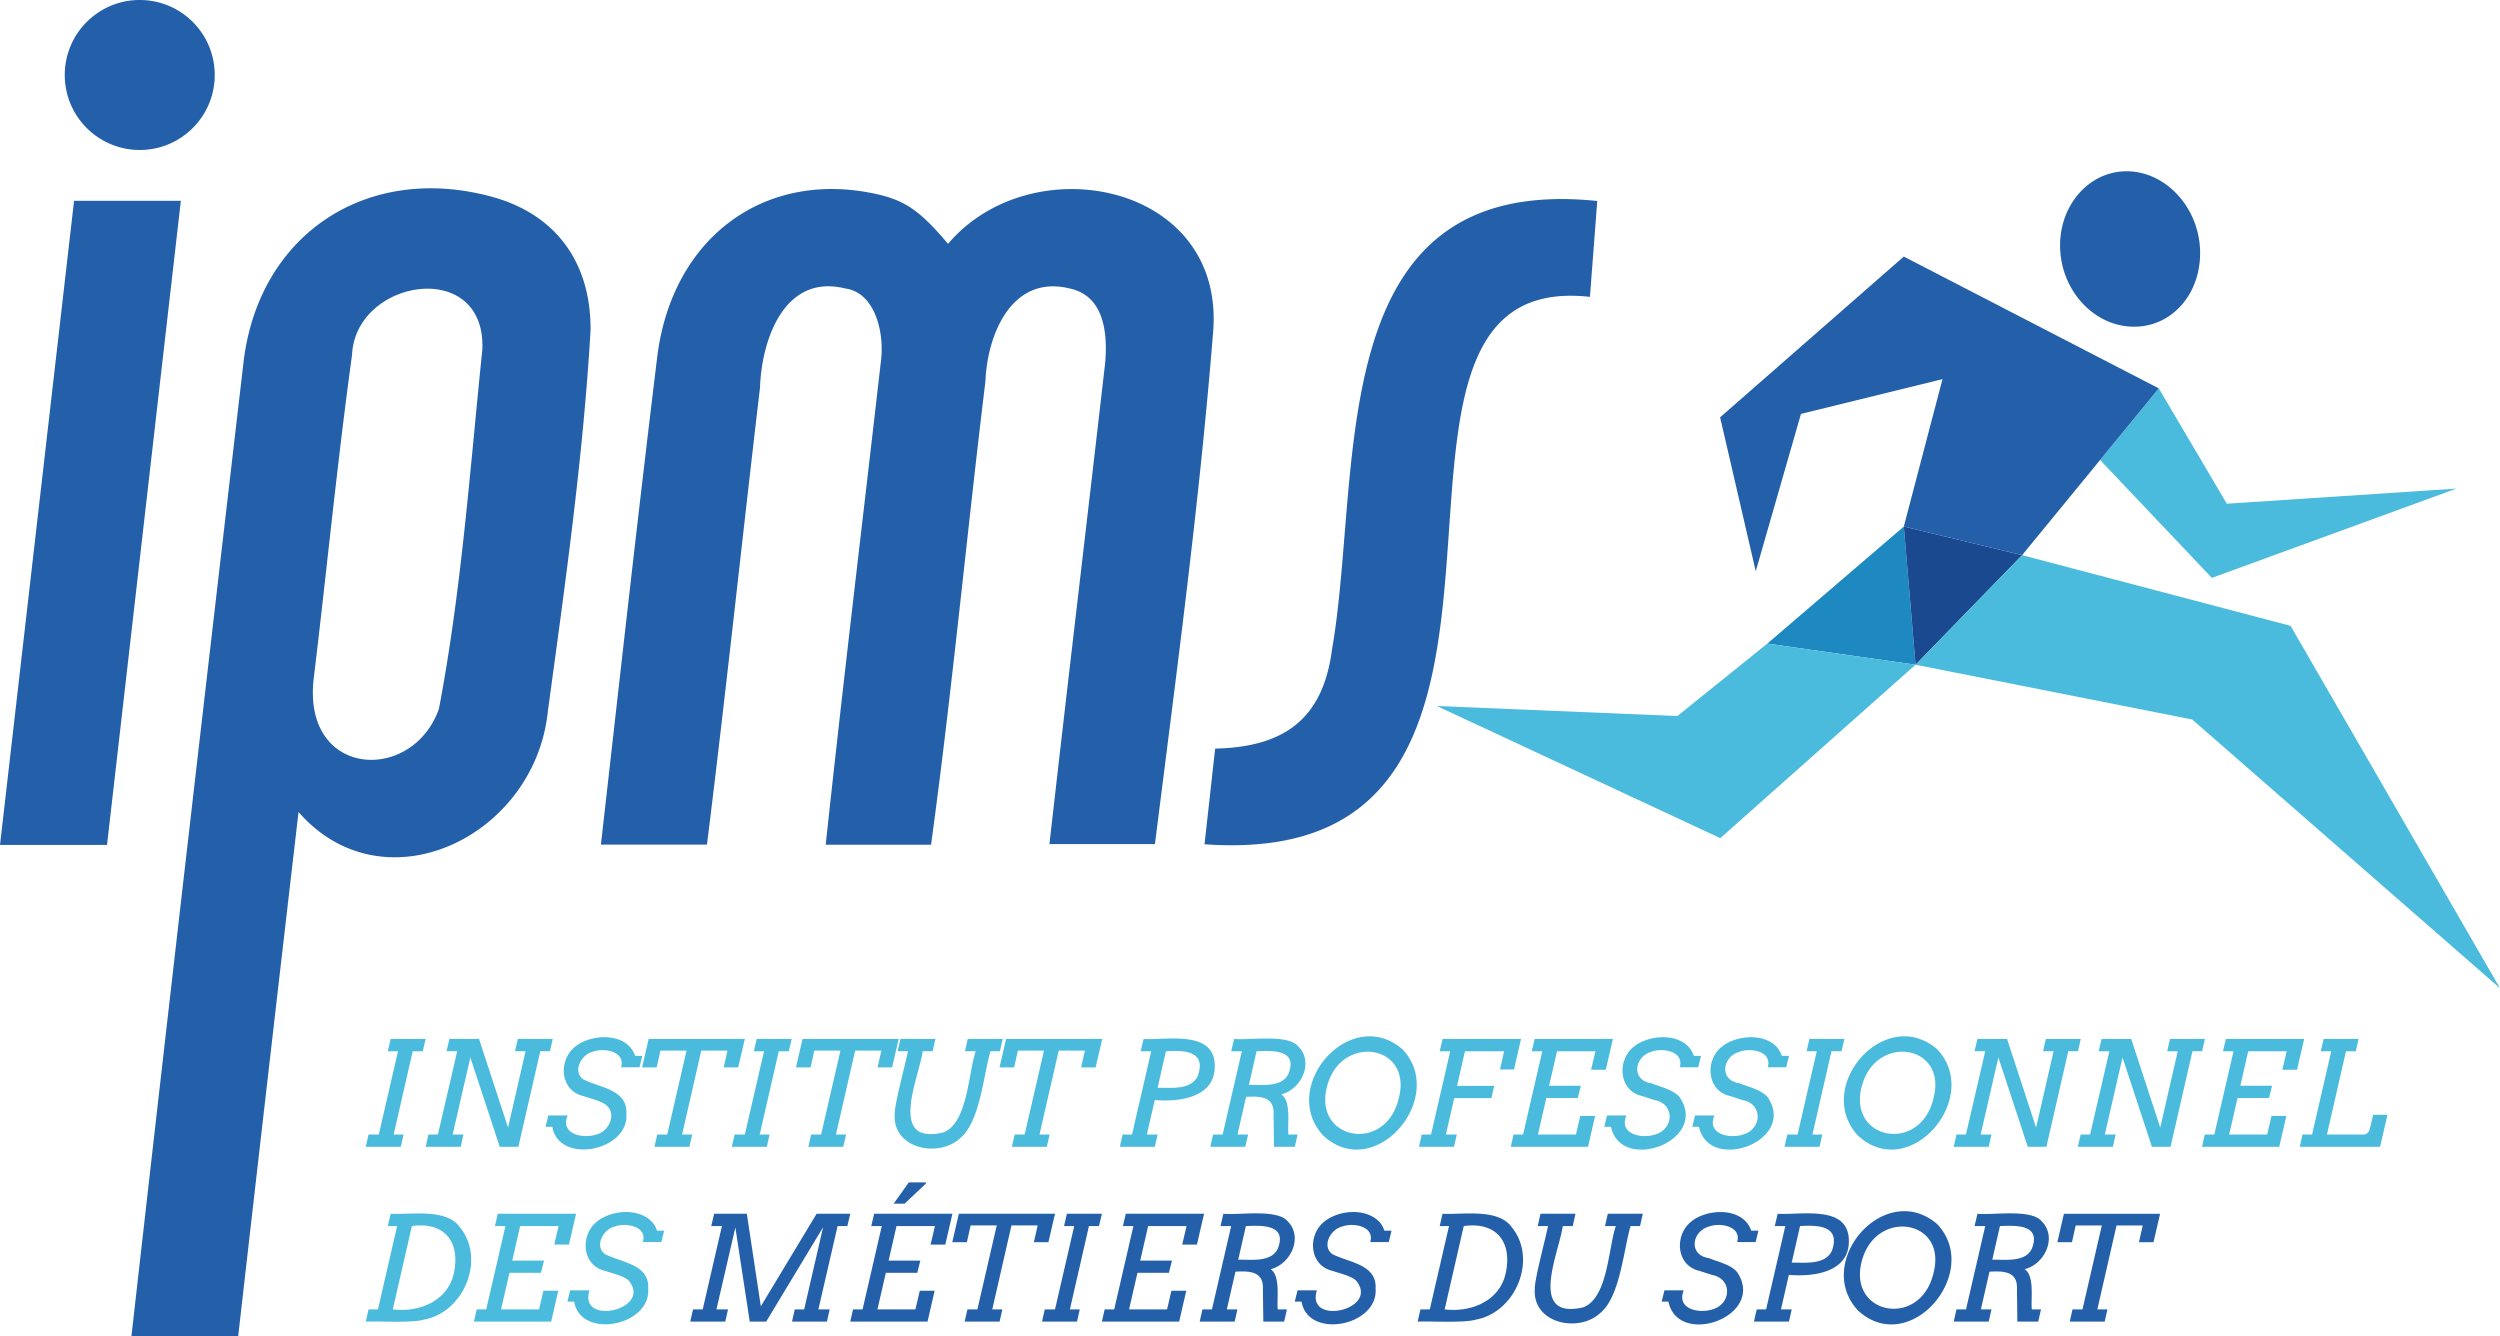
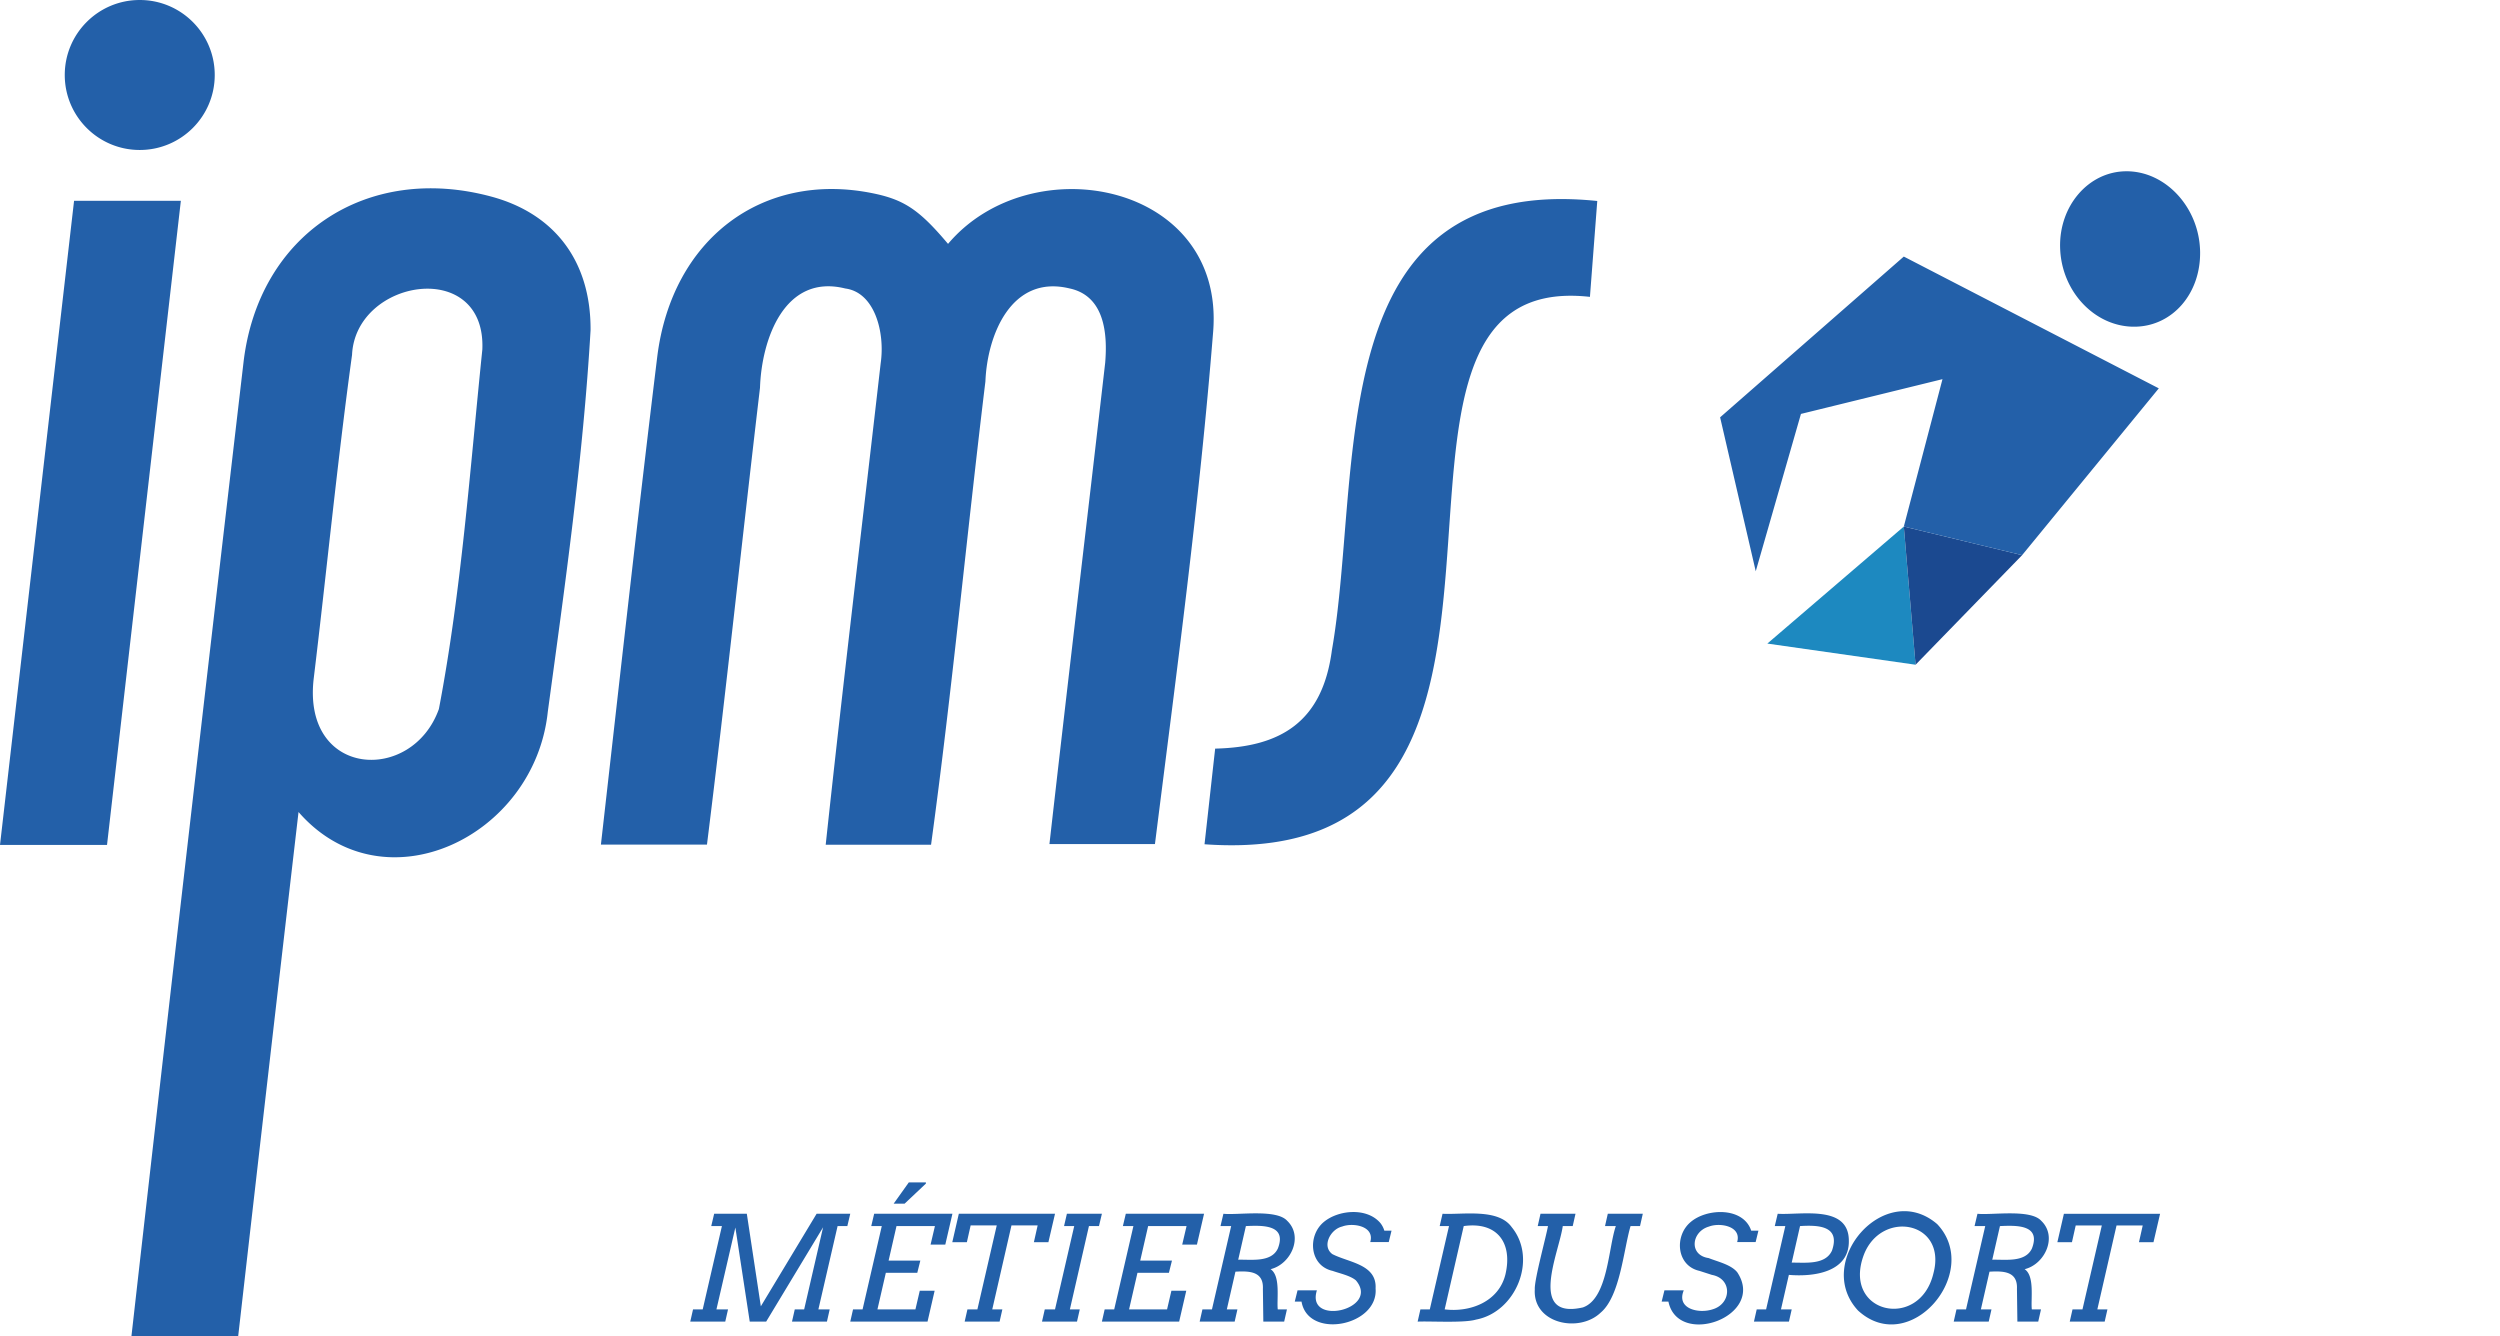
<svg xmlns="http://www.w3.org/2000/svg" width="600" height="320.657" viewBox="0 0 600 320.657">
  <path fill="#1d89c0" d="M424.163 154.46l32.753-28.091 2.822 33.167z" />
  <path fill="#1b4990" d="M459.738 159.536l-2.821-33.168 28.39 6.87z" />
-   <path d="M526.13 172.683L600 237.179l-50.256-86.976-64.437-16.966-25.57 26.299 66.393 13.147zm-66.392-13.154l-35.575-5.069-21.598 17.39-57.73-2.41 68.03 31.718 46.873-41.63zm129.794-42.267l-55.095 3.632-16.326-27.69-14.085 17.19 26.818 28.299 58.688-21.43zM129.378 314.25h-9.117l2.014-8.776h7.547l.735-2.937h-7.615l1.895-8.28h9.22l-1.041 4.439h3.533l1.708-7.394h-18.782l-.7 2.955h2.528l-4.61 19.993h-2.288l-.667 2.937h18.543l1.707-7.41h-3.568l-1.042 4.473zm-19.012-19.729c-3.241-4.586-11.845-2.95-16.605-3.219l-.683 2.955h2.237l-4.61 19.993h-2.254l-.666 2.937c3.04-.143 11.2.375 14.018-.487 9.553-1.787 14.826-14.524 8.563-22.179zm-1.512 11.346c-1.61 6.535-8.445 9.147-14.581 8.383l4.576-19.993c8.029-1.123 11.787 4.032 10.005 11.61zm390.53-56.526H491l-.666 2.954h2.527l-4.2 18.32-6.967-21.274h-7.103l-.7 2.954h2.562l-4.628 19.994h-2.27l-.666 2.936h8.4l.666-2.936h-2.595l4.251-18.491 7.052 21.427h4.474l5.258-22.93h2.323l.665-2.954zM156.74 293.556c-3.19-3.813-10.077-3.215-13.591-.282-3.967 3.291-3.476 10.494 2.108 11.738 1.627.583 4.286 1.142 5.593 2.28 5.906 7.02-12.106 11.12-9.366 2.382h-4.644l-.666 2.714h1.622c1.582 9.181 18.507 5.83 17.773-3.174.321-5.81-6.499-6.208-10.38-8.231-2.603-1.938-.418-5.96 2.33-6.607 2.624-1.012 7.898-.126 6.77 3.722h4.44l.665-2.732h-1.723a5.368 5.368 0 0 0-.931-1.81zM96.852 272.29h-2.374l4.576-19.994h2.408l.7-2.954H93.76l-.683 2.954h2.442l-4.61 19.994H88.45l-.666 2.936h8.4l.667-2.936zm80.318-16.118l1.588-6.83h-23.085l-1.57 6.83h3.5l.905-4.03h6.266l-4.644 20.148h-2.39l-.667 2.936h8.384l.666-2.936h-2.425l4.61-20.148h6.283l-.904 4.03h3.483zm352.009-6.83h-8.383l-.667 2.954h2.527l-4.2 18.32-6.966-21.274h-7.103l-.7 2.954h2.562l-4.628 19.994h-2.27l-.667 2.936h8.4l.667-2.936h-2.595l4.25-18.491 7.053 21.427h4.473l5.26-22.93h2.321l.666-2.954zm22.111 7.394l1.707-7.394h-18.781l-.7 2.954h2.527l-4.61 19.994h-2.287l-.667 2.936h18.542l1.708-7.41h-3.568l-1.042 4.474h-9.118l2.015-8.777h7.547l.735-2.936h-7.615l1.894-8.28h9.22l-1.04 4.439h3.533zm-440.06 15.554h-2.596l4.25-18.491 7.053 21.427h4.473l5.26-22.93h2.321l.666-2.954h-8.383l-.667 2.954h2.527l-4.2 18.32-6.966-21.274h-7.103l-.7 2.954h2.562l-4.628 19.994h-2.27l-.667 2.936h8.4l.667-2.936zm457.528-1.366c-.204.817-.746 1.386-1.673 1.366h-8.623l4.576-19.994h2.34l.7-2.954h-8.401l-.7 2.954h2.527l-4.61 19.994h-2.288l-.666 2.936h19.277l1.776-7.667h-3.433l-.802 3.365zm-428.742-7.872c1.627.596 4.285 1.132 5.593 2.28 2.446 2.201.451 6.224-2.434 6.94-3.399 1.124-8.792-.14-6.932-4.558H131.6l-.666 2.714h1.622c1.581 9.18 18.507 5.829 17.773-3.175.32-5.81-6.499-6.207-10.38-8.23-2.603-1.939-.418-5.961 2.33-6.607 2.624-1.012 7.898-.126 6.77 3.721h4.44l.665-2.731h-1.724c-1.9-5.74-10.644-5.412-14.521-2.092-3.967 3.289-3.476 10.495 2.108 11.738zm40.91-10.756h2.443l-4.61 19.994H176.3l-.666 2.936h8.4l.666-2.936h-2.373l4.575-19.994h2.408l.7-2.954h-8.4l-.684 2.954zm155.678-.461c-12.539-10.806-29.81 9.062-19.02 20.72 12.452 11.45 29.887-9.21 19.02-20.72zm-.922 11.832c-3.298 13.795-21.985 9.647-16.689-4.482 4.215-10.928 20.047-8.049 16.69 4.482zm88.626-.247c-1.465-1.874-4.719-2.571-6.88-3.441-4.837-.7-4.138-6.359.06-7.564 2.622-1.011 7.896-.125 6.769 3.722h4.44l.665-2.731h-1.724c-1.902-5.74-10.645-5.412-14.522-2.092-3.967 3.29-3.476 10.494 2.108 11.738l2.971.956c4.933.9 4.73 6.927.188 8.264-3.399 1.12-8.792-.137-6.932-4.558h-4.644l-.666 2.714h1.622c2.328 11.136 23.448 3.526 16.545-7.008zm-21.122 0c-1.464-1.874-4.718-2.571-6.88-3.441-4.836-.7-4.137-6.359.06-7.564 2.623-1.011 7.897-.125 6.77 3.722h4.439l.665-2.731h-1.724c-1.9-5.74-10.644-5.412-14.521-2.092-3.967 3.29-3.476 10.494 2.108 11.738l2.97.956c4.934.9 4.73 6.927.189 8.264-3.399 1.12-8.792-.137-6.932-4.558h-4.644l-.666 2.714h1.622c2.328 11.136 23.448 3.526 16.544-7.008zm-91.698-12.388c-2.605-2.888-11.886-1.312-15.307-1.69l-.7 2.954h2.561l-4.61 19.994h-2.288l-.666 2.936h8.4l.667-2.936H297l2.067-9.05c3.227-.171 6.785-.168 6.59 4.115l.103 7.871h5.002l.666-2.936h-2.203c-.275-2.497.729-8.02-1.724-9.648 4.875-1.188 7.954-7.82 3.987-11.61zm-2.245 6.66c-1.6 3.4-6.426 2.586-9.51 2.68l1.843-8.076c3.939-.179 9.921-.392 7.667 5.396zm68.98 14.598h-9.117l2.014-8.777h7.547l.735-2.936h-7.615l1.894-8.28h9.22l-1.04 4.439h3.533l1.708-7.394H368.32l-.7 2.954h2.528l-4.61 19.994h-2.288l-.667 2.936h18.543l1.707-7.41h-3.568l-1.042 4.474zm-14.855-15.623l1.673-7.325h-18.816l-.7 2.954h2.528l-4.61 19.994h-2.22l-.666 2.936h8.4l.667-2.936h-2.613l1.998-8.742h8.929l.666-2.937h-8.912l1.895-8.315h9.39l-.972 4.371h3.363zm-71.833-.854c0-8.727-11.579-6.112-17.074-6.471l-.7 2.954h2.528l-4.61 19.994h-2.254l-.666 2.936h8.4l.667-2.936h-2.58l1.897-8.282c5.953.513 14.524-.625 14.392-8.195zm-4.046 2.373c-1.607 3.507-6.466 2.84-9.663 2.885l1.997-8.775c4.37-.273 9.744-.095 7.666 5.89zm146.09-5.89h2.443l-4.61 19.994h-2.46l-.666 2.936h8.4l.667-2.936h-2.374l4.576-19.994h2.408l.7-2.954h-8.4l-.684 2.954zm-192.925-2.954h-8.4l-.667 2.954h2.595c-1.808 5.128-1.897 17.436-7.913 19.524-13.29 3.028-5.686-13.208-4.824-19.524h2.39l.667-2.954h-8.4l-.667 2.954h2.458c-.401 2.405-3.296 12.908-3.158 15.162-.52 8.278 10.66 10.572 15.81 5.608 4.675-3.93 5.505-15.181 7.172-20.77h2.27l.667-2.954zm-.77 6.83h3.502l.904-4.03h6.267l-4.645 20.148h-2.39l-.666 2.936h8.384l.665-2.936h-2.425l4.61-20.148h6.284l-.905 4.03h3.483l1.588-6.83h-23.084l-1.571 6.83zm-47.278-6.83l-1.57 6.83h3.5l.905-4.03h6.266l-4.644 20.148h-2.39l-.667 2.936h8.384l.666-2.936h-2.425l4.61-20.148h6.283l-.904 4.03h3.483l1.587-6.83h-23.084zm272.331 2.493c-12.539-10.806-29.81 9.062-19.02 20.72 12.452 11.45 29.887-9.21 19.02-20.72zm-.922 11.832c-3.298 13.795-21.986 9.647-16.69-4.482 4.216-10.928 20.048-8.049 16.69 4.482z" fill="#4bbbdd" />
  <path d="M182.4 93.07c.382-11.6 5.86-27.456 20.448-23.836 7.14.933 9.59 10.626 8.513 17.961-4.416 38.614-9.042 76.833-13.193 115.545h25.285c5.053-36.946 8.536-74.156 13.046-111.2.443-11.199 6.25-25.654 20.125-22.331 8.464 1.761 9.21 10.819 8.62 17.855-4.434 38.603-9 76.83-13.38 115.51h25.322c5.146-40.91 10.685-81.94 13.974-123.021 2.81-35.705-43.661-44.665-63.633-21.02-6.92-8.232-10.585-10.644-18.173-12.171-26.414-5.318-48.132 11.013-51.625 39.334-4.764 39-9.075 77.944-13.51 117.002h25.453c4.554-36.528 8.409-73.076 12.727-109.629zm-64.486-45.887c-29.92-8.072-55.862 9.062-59.47 39.77-9.096 77.902-18.083 155.761-26.896 233.704h25.62c4.868-42.715 9.459-82.585 14.48-125.773 20.424 23.42 56.693 6.02 59.829-24.11 4.123-30.36 8.48-60.953 10.26-91.544.095-16.623-8.691-27.965-23.823-32.047zm-12.582 122.984c-6.435 18.005-32.877 16.507-30.035-7.373 2.918-24.014 5.647-51.9 9.193-77.618.847-18.362 32.184-23.332 31.272-1.307-2.961 28.736-5.015 57.95-10.43 86.298zM381.584 71.25l1.76-23.013c-66.827-6.881-56.15 64.843-63.693 107.84-2.267 17.212-12.291 23.221-28.012 23.592-.83 7.374-1.71 15.438-2.555 22.954 96.975 6.942 26.798-138.718 92.5-131.373zM17.776 48.19L0 202.782h25.685l17.72-154.59H17.776zM432.228 99.34l33.968-8.342-9.28 35.37 28.39 6.87 32.805-40.034-61.198-31.629-44.086 38.583 8.551 36.946 10.85-37.764zm78.025-58.234c-8.976.069-16.06 8.24-15.828 18.26.246 10.63 8.445 19.25 18.11 19.04 8.889-.194 15.6-7.94 15.492-17.882-.114-10.625-8.23-19.492-17.774-19.418zM33.539 35.994c9.94 0 17.997-8.057 17.997-17.997S43.478 0 33.539 0c-9.94 0-17.997 8.058-17.997 17.997 0 9.94 8.057 17.997 17.997 17.997zm162.447 255.308L182.6 313.516l-3.363-22.214h-7.838l-.7 2.955h2.562l-4.61 19.993h-2.322l-.667 2.937h8.4l.667-2.937h-2.783l4.541-19.652 3.45 22.589h3.944l13.66-22.64-4.543 19.703h-2.253l-.667 2.937h8.384l.665-2.937h-2.714l4.61-19.993h2.339l.7-2.955h-8.076zm21.12-2.424l5.107-4.815v-.29h-4.098l-3.637 5.105h2.629zm9.767 9.818l1.708-7.394h-18.782l-.7 2.955h2.528l-4.61 19.993h-2.288l-.667 2.937h18.543l1.707-7.41h-3.568l-1.042 4.473h-9.117l2.014-8.776h7.547l.735-2.937h-7.615l1.894-8.28h9.22l-1.04 4.439h3.533zm24.742-.564l1.588-6.83h-23.085l-1.57 6.83h3.5l.905-4.03h6.266l-4.644 20.148h-2.39l-.666 2.937h8.383l.666-2.937h-2.425l4.61-20.147h6.283l-.904 4.029h3.483zm4.44-6.83l-.683 2.955h2.442l-4.61 19.993h-2.459l-.666 2.937h8.4l.666-2.937h-2.373l4.575-19.993h2.408l.7-2.955h-8.4zm31.21 7.394l1.708-7.394h-18.781l-.7 2.955h2.527l-4.61 19.993h-2.288l-.666 2.937h18.542l1.708-7.41h-3.568l-1.042 4.473h-9.118l2.015-8.776h7.547l.734-2.937h-7.615l1.895-8.28h9.22l-1.04 4.439h3.533zm21.66-5.704c-2.605-2.888-11.885-1.312-15.307-1.69l-.699 2.955h2.561l-4.61 19.993h-2.288l-.666 2.937h8.4l.667-2.937h-2.545l2.067-9.05c3.227-.17 6.785-.167 6.59 4.115l.103 7.872h5.002l.666-2.937h-2.203c-.275-2.496.729-8.02-1.724-9.647 4.875-1.189 7.953-7.821 3.987-11.61zm-2.244 6.66c-1.6 3.4-6.426 2.587-9.511 2.68l1.844-8.075c3.939-.18 9.921-.392 7.667 5.395zm24.63-6.096c-3.19-3.813-10.077-3.215-13.592-.282-3.966 3.291-3.476 10.494 2.109 11.738 1.626.583 4.285 1.142 5.592 2.28 5.907 7.02-12.106 11.12-9.365 2.382h-4.644l-.667 2.714h1.623c1.581 9.181 18.507 5.83 17.773-3.174.32-5.81-6.5-6.208-10.38-8.231-2.603-1.938-.419-5.96 2.33-6.607 2.624-1.012 7.897-.126 6.77 3.722h4.44l.665-2.732h-1.724a5.368 5.368 0 0 0-.93-1.81zm31.503.965c-3.241-4.586-11.845-2.95-16.605-3.219l-.683 2.955h2.237l-4.61 19.993h-2.254l-.666 2.937c3.04-.143 11.2.375 14.018-.487 9.553-1.787 14.826-14.524 8.563-22.179zm-1.512 11.346c-1.61 6.535-8.445 9.147-14.581 8.383l4.576-19.993c8.029-1.123 11.787 4.032 10.005 11.61zm23.905-11.61h2.595c-1.807 5.128-1.897 17.436-7.913 19.524-13.29 3.027-5.685-13.209-4.824-19.524h2.39l.667-2.955h-8.4l-.667 2.955h2.459c-.402 2.404-3.297 12.908-3.159 15.162-.519 8.277 10.66 10.571 15.811 5.607 4.675-3.93 5.504-15.18 7.171-20.77h2.27l.667-2.954h-8.4l-.667 2.955zm31.759 11.123c-1.465-1.873-4.719-2.57-6.88-3.441-4.836-.7-4.138-6.359.06-7.563 2.622-1.012 7.896-.125 6.77 3.722h4.438l.666-2.732h-1.724c-1.901-5.739-10.645-5.412-14.522-2.092-3.966 3.291-3.476 10.494 2.109 11.738l2.97.956c4.933.9 4.73 6.927.188 8.264-3.399 1.12-8.791-.137-6.931-4.558h-4.645l-.666 2.714h1.623c2.327 11.136 23.447 3.526 16.544-7.008zm26.755-7.607c0-8.727-11.579-6.112-17.074-6.47l-.7 2.954h2.528l-4.61 19.993h-2.254l-.666 2.937h8.4l.666-2.937h-2.578l1.895-8.282c5.954.513 14.525-.625 14.393-8.195zm-4.046 2.374c-1.607 3.506-6.466 2.839-9.664 2.885l1.998-8.775c4.37-.274 9.744-.096 7.666 5.89zm25.262-6.352c-12.539-10.806-29.81 9.062-19.02 20.72 12.452 11.451 29.887-9.209 19.02-20.72zm-.922 11.832c-3.298 13.795-21.986 9.647-16.69-4.482 4.216-10.928 20.048-8.048 16.69 4.482zm25.884-12.635c-2.605-2.888-11.885-1.312-15.307-1.69l-.7 2.955h2.562l-4.61 19.993h-2.288l-.666 2.937h8.4l.666-2.937h-2.544l2.066-9.05c3.228-.17 6.786-.167 6.59 4.115l.103 7.872h5.003l.666-2.937h-2.203c-.275-2.496.728-8.02-1.724-9.647 4.875-1.189 7.953-7.821 3.986-11.61zm-2.244 6.66c-1.6 3.4-6.427 2.587-9.511 2.68l1.844-8.075c3.938-.18 9.921-.392 7.667 5.395zm6.112-1.52h3.5l.905-4.03h6.267l-4.644 20.148h-2.39l-.667 2.937h8.384l.665-2.937h-2.424l4.61-20.147h6.283l-.904 4.029h3.483l1.587-6.83h-23.084l-1.571 6.83z" fill="#2360a9" />
</svg>